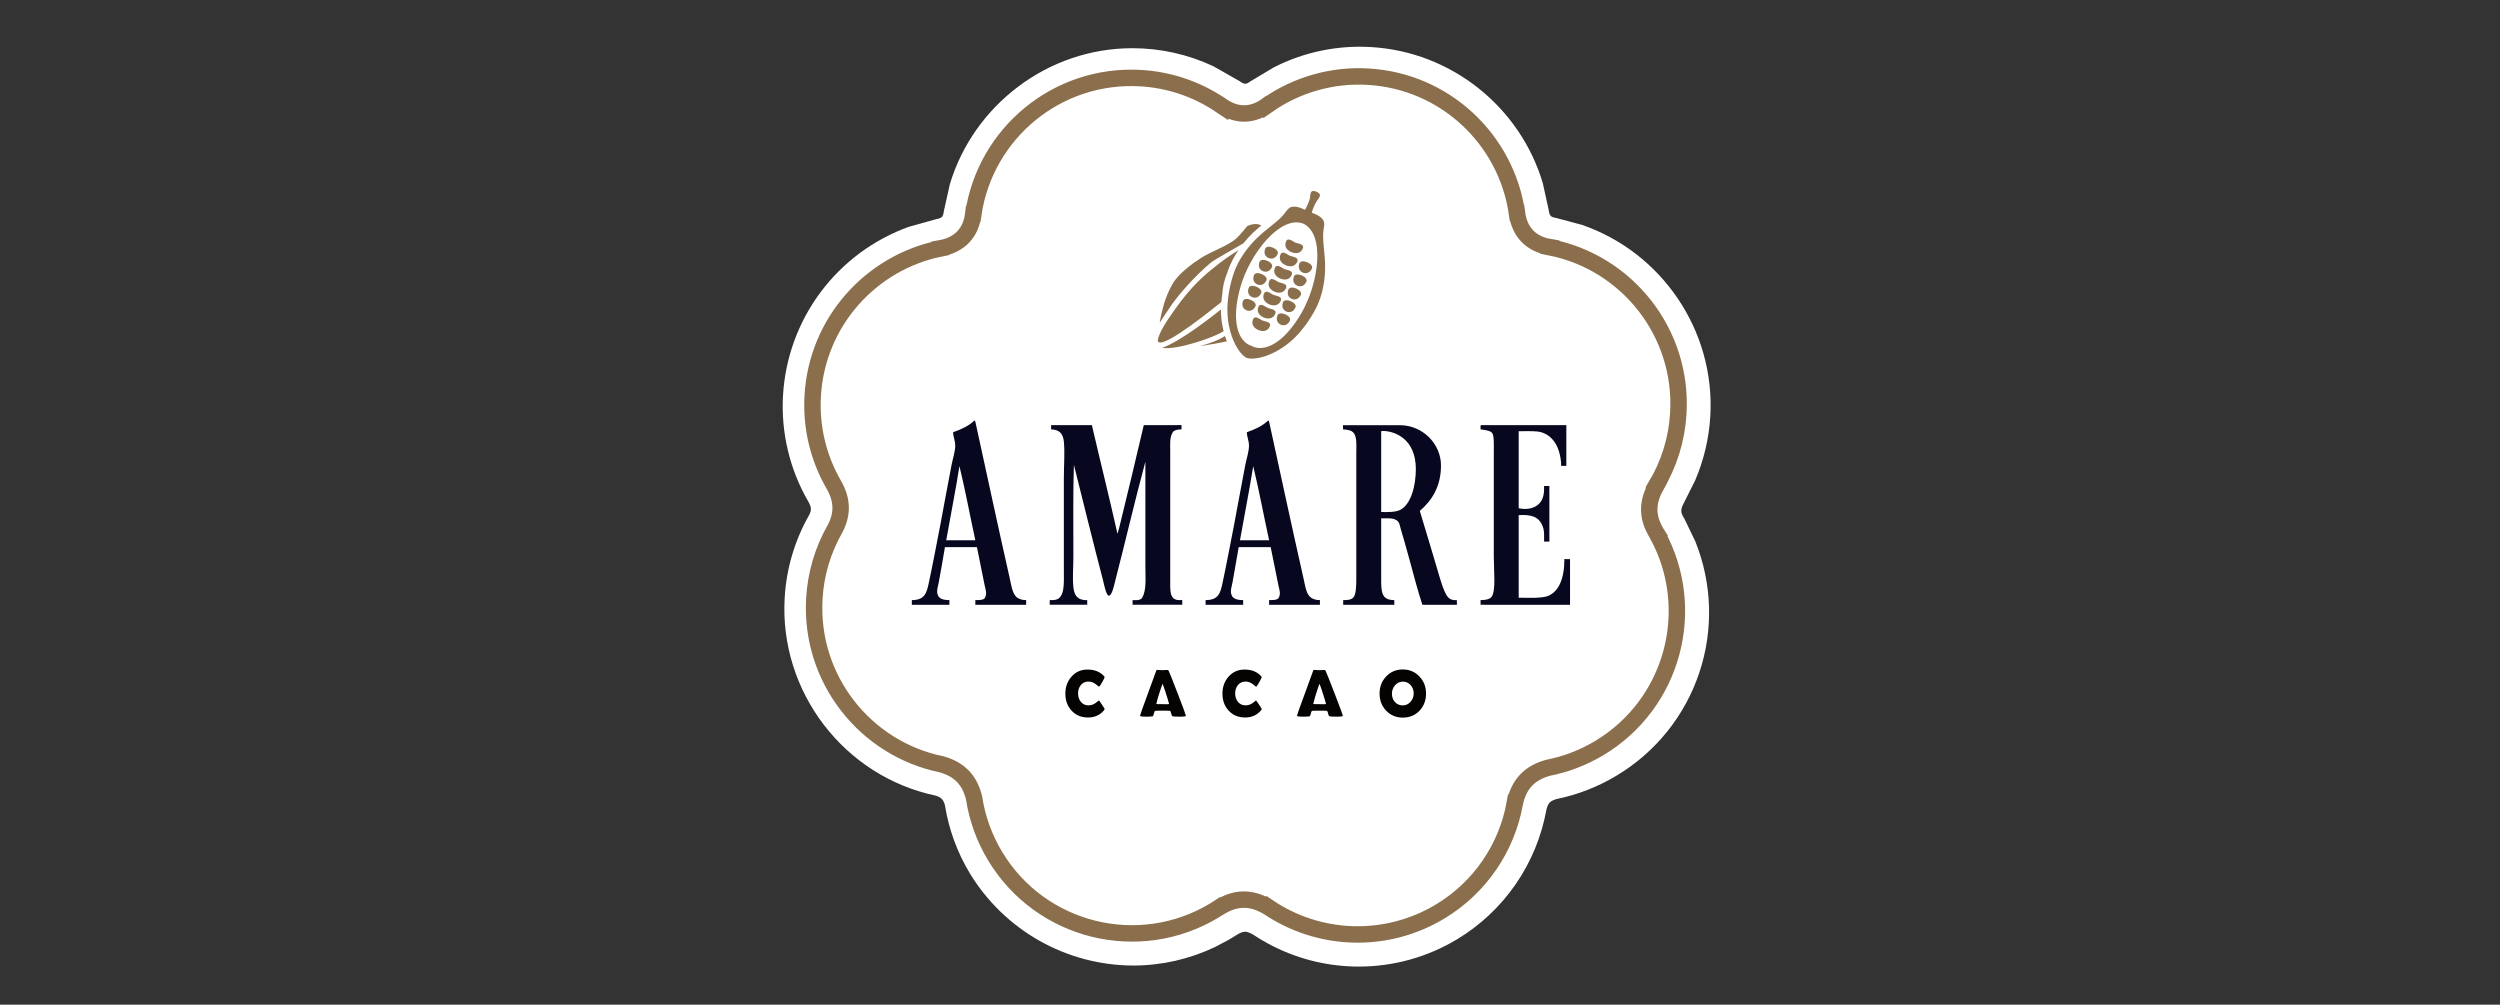
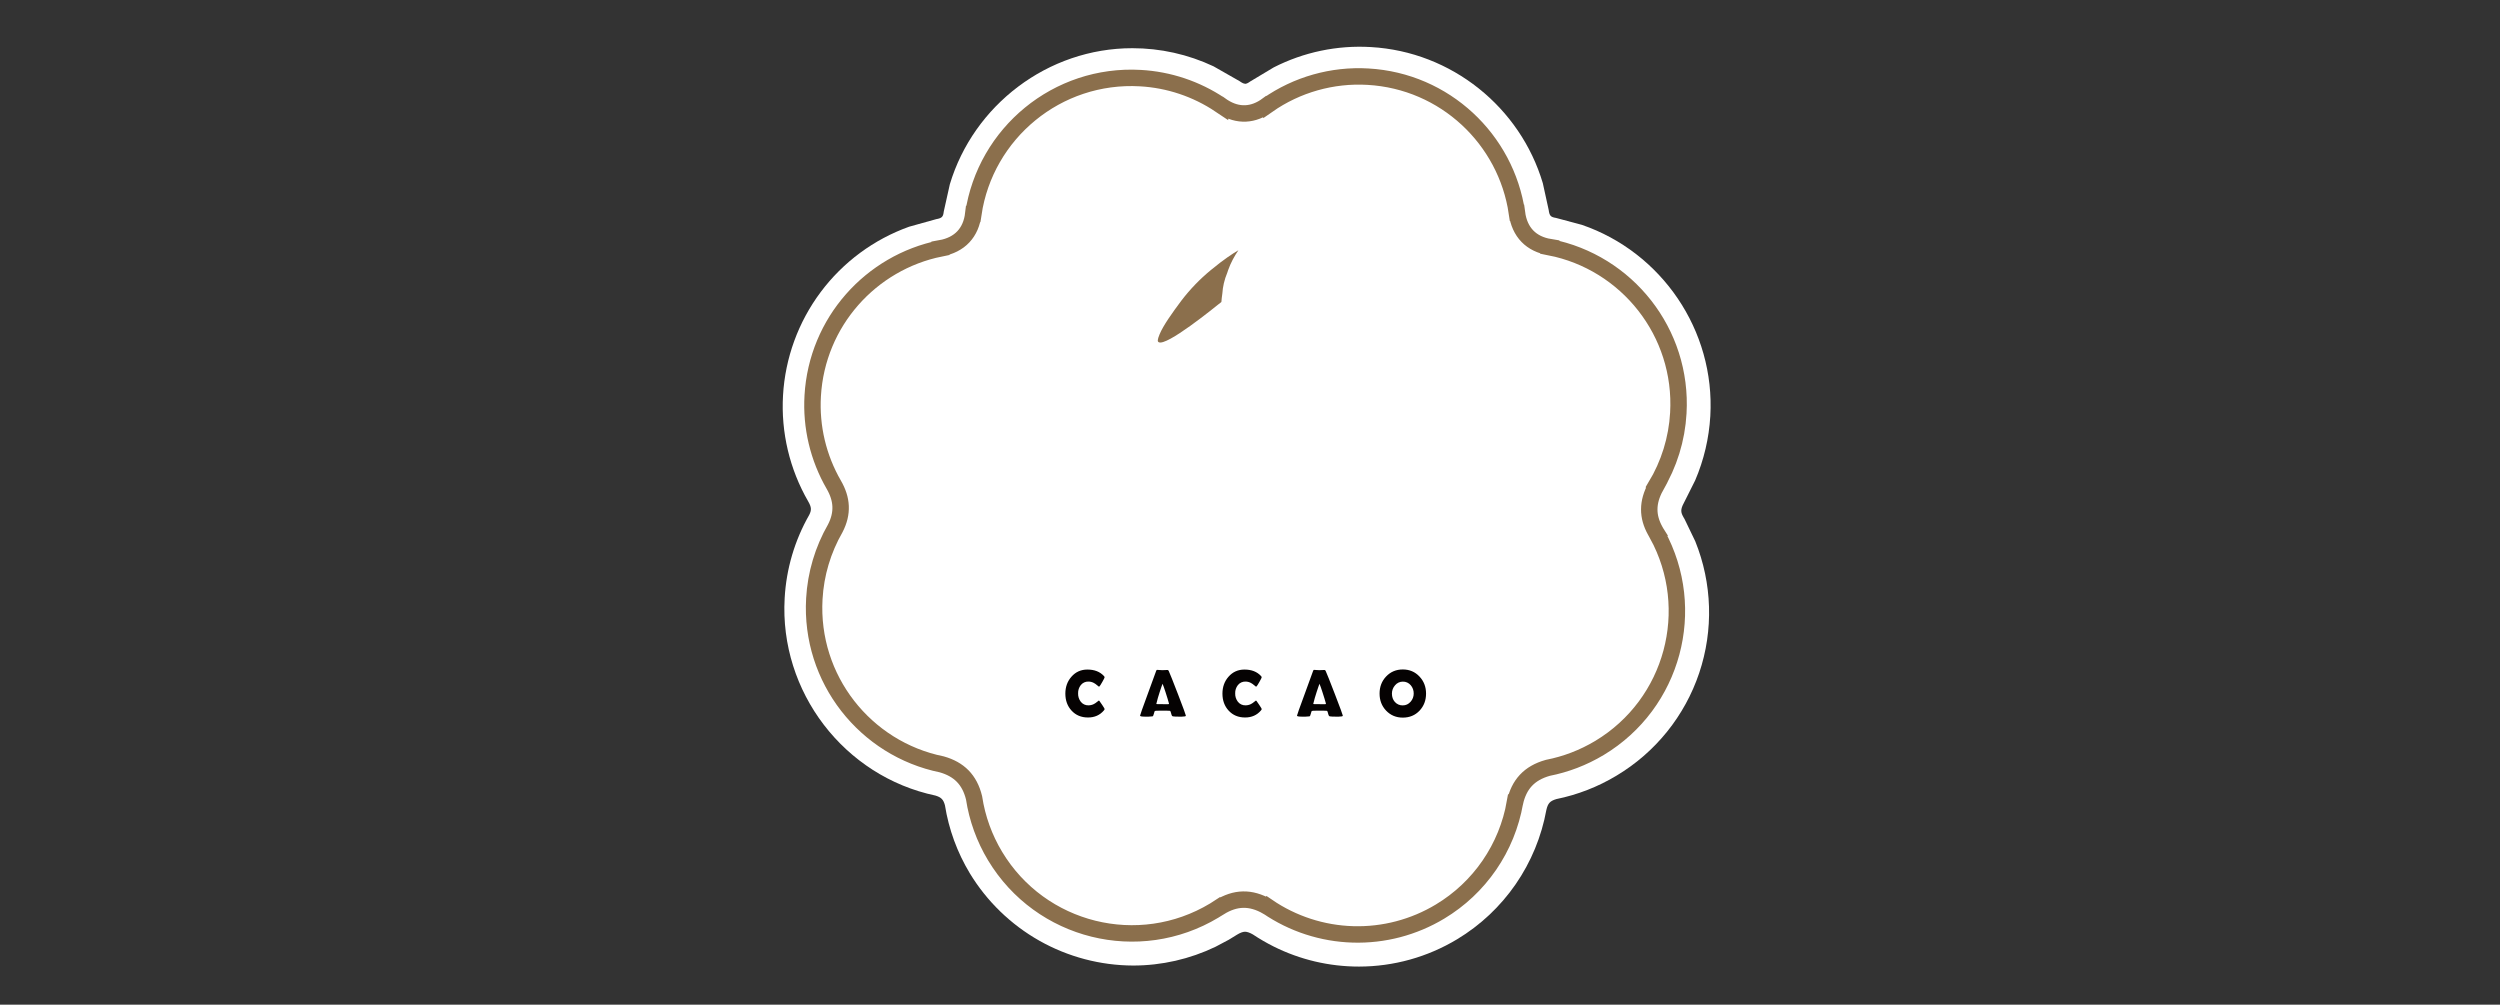
<svg xmlns="http://www.w3.org/2000/svg" width="214" height="86" viewBox="0 0 214 86" fill="none">
  <rect x="0" y="0" width="214" height="86" fill="#333333" stroke="none" />
  <g clip-path="url(#clip0_7128_53090)">
    <mask id="mask0_7128_53090" style="mask-type:luminance" maskUnits="userSpaceOnUse" x="-454" y="-354" width="1124" height="795">
      <path d="M-453.202 -353.583H669.29V440.098H-453.202V-353.583Z" fill="white" />
    </mask>
    <g mask="url(#mask0_7128_53090)">
      <path d="M107.155 20.524C106.929 20.738 104.378 22.101 103.958 22.448C102.602 23.566 101.264 25.159 100.768 25.834C100.545 26.14 99.642 27.517 99.642 27.517C99.642 27.517 99.713 26.975 100.017 25.895C100.165 25.367 100.426 24.793 100.716 24.265C101.198 23.387 102.45 22.484 103.137 22.047C103.973 21.514 105.025 21.176 105.854 20.608C106.39 20.239 106.961 19.393 107.065 19.345C107.7 19.053 108.202 19.247 108.225 19.355C108.247 19.465 107.381 20.311 107.155 20.524Z" fill="#8B6F4C" />
-       <path d="M104.907 25.718C104.657 25.906 100.229 29.567 99.548 29.163C99.45 29.106 99.428 28.978 99.622 28.51C99.935 27.75 100.702 26.68 101.465 25.66C102.194 24.704 103.032 23.836 103.961 23.073C105.48 21.817 106.36 21.363 106.604 21.217C105.177 23.044 104.866 24.349 104.907 25.718ZM99.838 29.651C101.126 29.86 104.416 28.715 105.105 28.2C105.008 27.436 104.858 27.149 104.873 26.356C104.56 26.607 101.507 29.088 99.838 29.651ZM103.022 29.501C103.787 29.39 104.989 29.182 105.435 29.063C105.381 28.902 105.321 28.744 105.255 28.587C104.876 28.779 104.705 29.022 103.022 29.501Z" fill="#8B6F4C" />
      <path d="M107.716 28.965C107.854 29.035 108.007 29.071 108.162 29.07C108.856 29.07 110.001 28.374 111.135 26.42C112.195 24.595 112.679 22.049 112.238 20.624C112.096 20.169 111.871 19.859 111.568 19.705C111.458 19.668 111.342 19.649 111.226 19.649C109.835 19.649 107.77 22.15 107.057 24.698C106.344 27.247 106.825 28.656 107.619 28.923L107.68 28.946L107.712 28.961L107.716 28.965ZM106.811 31.045L106.802 31.043L106.773 31.026L106.222 30.796L106.283 30.661C105.574 29.963 104.904 28.54 104.819 26.776C104.766 25.665 104.986 24.288 105.406 23.091C105.902 21.683 106.835 20.589 107.53 19.919C107.883 19.578 108.249 19.287 108.604 19.004C108.988 18.697 109.352 18.406 109.624 18.11C109.68 18.046 109.736 17.973 109.794 17.898C110.006 17.617 110.271 17.266 110.698 17.181C110.807 17.158 110.921 17.147 111.036 17.147C111.263 17.147 111.477 17.192 111.669 17.253C111.734 17.088 111.775 16.95 111.788 16.901C111.793 16.876 111.794 16.844 111.796 16.809C111.869 15.951 112.367 15.824 112.658 15.824C112.81 15.824 112.971 15.86 113.152 15.936C113.568 16.112 113.714 16.374 113.764 16.564C113.879 16.989 113.62 17.331 113.483 17.514C113.462 17.539 113.443 17.564 113.426 17.592C113.424 17.594 113.338 17.73 113.252 17.922C113.516 18.062 113.786 18.261 113.985 18.568C114.22 18.935 114.155 19.368 114.102 19.717C114.089 19.81 114.072 19.903 114.067 19.988C114.045 20.387 114.09 20.85 114.139 21.341C114.182 21.792 114.228 22.259 114.231 22.748C114.235 23.715 114.101 25.145 113.438 26.484C112.874 27.619 112.039 28.736 111.206 29.473C110.06 30.485 108.595 31.138 107.475 31.138L107.388 31.137L107.322 31.298L106.811 31.045Z" fill="white" />
      <path d="M111.599 26.717C110.142 29.224 108.506 30.055 107.401 29.487H107.403C107.4 29.486 107.398 29.485 107.395 29.485L107.388 29.481C106.211 29.085 105.666 27.334 106.447 24.542C107.238 21.719 109.807 18.443 111.752 19.165C113.626 20.056 113.071 24.182 111.599 26.717ZM113.6 22.753C113.595 21.745 113.389 20.781 113.438 19.954C113.459 19.6 113.609 19.14 113.447 18.887C113.214 18.528 112.81 18.372 112.479 18.247C112.581 17.785 112.841 17.349 112.884 17.279C113.023 17.059 113.427 16.71 112.892 16.485L112.879 16.479C112.263 16.219 112.377 16.786 112.314 17.04C112.224 17.379 112.084 17.704 111.898 18.002C111.578 17.852 111.191 17.672 110.77 17.757C110.478 17.817 110.252 18.246 110.012 18.506C109.454 19.12 108.619 19.644 107.893 20.343C107.037 21.17 106.3 22.197 105.917 23.288C105.528 24.39 105.311 25.694 105.362 26.748C105.455 28.661 106.288 30.124 106.963 30.486V30.489L106.969 30.49L106.977 30.494C107.708 30.725 109.338 30.302 110.774 29.033C111.565 28.335 112.349 27.269 112.867 26.224C113.382 25.187 113.604 23.944 113.6 22.753Z" fill="#8B6F4C" />
      <path d="M111.686 21.311C111.895 20.9 111.385 20.87 111.083 20.765C110.796 20.622 110.419 20.277 110.27 20.713C110.108 21.184 110.495 21.463 110.739 21.57L110.742 21.571L110.746 21.572C110.992 21.673 111.462 21.754 111.686 21.311ZM111.224 22.422C111.433 22.01 110.923 21.98 110.621 21.877C110.334 21.732 109.957 21.387 109.808 21.824C109.646 22.294 110.033 22.575 110.277 22.68V22.681L110.28 22.682H110.284C110.53 22.784 111 22.866 111.224 22.422ZM110.75 23.534C110.958 23.122 110.449 23.092 110.147 22.988C109.86 22.843 109.483 22.498 109.334 22.936C109.172 23.405 109.559 23.686 109.802 23.791V23.792L109.806 23.793L109.81 23.794V23.793C110.056 23.896 110.525 23.977 110.75 23.534ZM110.275 24.645C110.484 24.233 109.975 24.203 109.672 24.099C109.385 23.954 109.008 23.61 108.86 24.047C108.698 24.516 109.084 24.797 109.328 24.902V24.903L109.331 24.904L109.335 24.906V24.904C109.581 25.007 110.051 25.088 110.275 24.645ZM109.826 25.718C110.034 25.306 109.525 25.276 109.223 25.173C108.936 25.028 108.559 24.683 108.41 25.12C108.249 25.59 108.635 25.871 108.878 25.976V25.977L108.882 25.978L108.886 25.979V25.978C109.132 26.081 109.601 26.162 109.826 25.718ZM109.364 26.83C109.572 26.418 109.063 26.388 108.761 26.284C108.474 26.139 108.097 25.795 107.948 26.232C107.787 26.701 108.173 26.982 108.416 27.087V27.088L108.42 27.089L108.424 27.091V27.089C108.67 27.192 109.139 27.273 109.364 26.83ZM112.473 22.959C112.673 22.545 111.578 22.083 111.42 22.516C111.252 22.983 111.528 23.216 111.709 23.295L111.711 23.296L111.714 23.298C111.896 23.371 112.256 23.406 112.473 22.959ZM112.011 24.07C112.211 23.656 111.116 23.193 110.96 23.626C110.79 24.093 111.066 24.326 111.247 24.405V24.406H111.249L111.252 24.407C111.434 24.482 111.794 24.517 112.011 24.07ZM111.536 25.182C111.736 24.767 110.641 24.304 110.485 24.737C110.315 25.204 110.591 25.438 110.772 25.516V25.517H110.775L110.777 25.519H110.779C110.96 25.594 111.319 25.629 111.536 25.182ZM111.087 26.255C111.287 25.841 110.192 25.378 110.034 25.811C109.865 26.278 110.142 26.511 110.323 26.59V26.591H110.325L110.328 26.592C110.51 26.667 110.87 26.702 111.087 26.255ZM110.625 27.366C110.825 26.952 109.73 26.489 109.572 26.922C109.403 27.389 109.68 27.622 109.861 27.701V27.702H109.863L109.866 27.705V27.704C110.048 27.779 110.408 27.814 110.625 27.366ZM109.576 21.736C109.777 21.321 108.682 20.859 108.525 21.292C108.356 21.759 108.632 21.993 108.813 22.072H108.812L108.816 22.073L108.818 22.074V22.073C109.001 22.148 109.36 22.183 109.576 21.736ZM109.114 22.847C109.315 22.432 108.22 21.97 108.064 22.404C107.894 22.871 108.17 23.104 108.351 23.183H108.35L108.354 23.184L108.356 23.185C108.539 23.259 108.898 23.294 109.114 22.847ZM108.64 23.958C108.841 23.544 107.746 23.082 107.589 23.515C107.419 23.982 107.695 24.215 107.876 24.294L107.878 24.295L107.881 24.296H107.882C108.064 24.37 108.424 24.405 108.64 23.958ZM108.19 25.032C108.391 24.617 107.296 24.155 107.139 24.589C106.969 25.055 107.245 25.289 107.426 25.368L107.429 25.369L107.431 25.37C107.615 25.444 107.974 25.479 108.19 25.032ZM107.728 26.143C107.929 25.729 106.834 25.267 106.677 25.7C106.507 26.167 106.783 26.4 106.964 26.479L106.967 26.48L106.969 26.481C107.153 26.555 107.512 26.59 107.728 26.143ZM108.915 27.891C109.123 27.48 108.614 27.449 108.31 27.345C108.024 27.201 107.647 26.857 107.497 27.293C107.336 27.762 107.722 28.043 107.967 28.149L107.971 28.151L107.974 28.152C108.219 28.253 108.69 28.334 108.915 27.891Z" fill="#8B6F4C" />
      <path fill-rule="evenodd" clip-rule="evenodd" d="M116.331 82.739C113.771 82.739 111.283 82.15 109.023 81.02L109.016 81.016C108.415 80.715 107.83 80.375 107.265 80.001V79.999C106.987 79.838 106.753 79.756 106.574 79.756C106.392 79.756 106.16 79.843 105.882 80.013L105.732 80.106C105.551 80.224 105.366 80.338 105.178 80.445L104.044 81.046C101.847 82.1 99.442 82.649 97.005 82.65C94.191 82.642 91.426 81.911 88.975 80.528C86.525 79.144 84.472 77.153 83.012 74.747C81.935 72.957 81.219 71.001 80.887 68.931C80.752 68.438 80.573 68.254 80.077 68.101C72.251 66.452 66.709 59.21 67.167 51.206C67.304 48.698 68.024 46.256 69.27 44.075C69.468 43.678 69.48 43.432 69.181 42.919C67.592 40.168 66.843 37.013 67.027 33.841C67.211 30.642 68.333 27.567 70.251 25.001C72.17 22.434 74.802 20.488 77.819 19.407L80.138 18.76C80.653 18.669 80.735 18.545 80.786 18.108L81.306 15.774C83.341 8.996 89.692 4.126 96.926 4.126C99.33 4.124 101.704 4.653 103.879 5.677L106.103 6.944L106.249 7.042C106.351 7.114 106.469 7.16 106.592 7.175C106.693 7.175 106.852 7.1 107.025 6.97L109.029 5.77C111.598 4.459 114.471 3.858 117.35 4.029C124.265 4.424 130.132 9.187 132.064 15.676L132.568 17.976C132.637 18.493 132.754 18.581 133.19 18.653L135.405 19.246C142.209 21.58 146.824 28.26 146.403 35.611C146.293 37.51 145.854 39.376 145.105 41.124L144.146 43.037C143.824 43.625 143.882 43.869 144.09 44.244L144.143 44.34L144.191 44.417L145.115 46.336C146.567 49.932 146.687 53.929 145.453 57.606C144.219 61.283 141.712 64.398 138.384 66.389C136.792 67.35 135.046 68.031 133.224 68.401C132.678 68.567 132.504 68.759 132.37 69.325C131.956 71.607 131.061 73.776 129.744 75.686C128.427 77.596 126.718 79.203 124.731 80.4C122.195 81.928 119.291 82.737 116.331 82.739Z" fill="white" />
-       <path fill-rule="evenodd" clip-rule="evenodd" d="M132.662 21.161L132.663 21.156C131.086 20.898 130.07 19.9 129.849 18.215H129.848C128.925 11.927 123.692 6.94 117.1 6.563C114.045 6.385 111.02 7.241 108.511 8.993C108.51 8.99 108.508 8.988 108.505 8.987C107.304 9.881 105.979 9.969 104.693 9.144L104.586 9.07C104.536 9.037 104.486 9.003 104.436 8.967L104.434 8.967L104.434 8.969C102.408 7.612 100.055 6.824 97.62 6.687C90.501 6.28 84.347 11.395 83.318 18.312H83.313C83.126 19.899 82.176 20.96 80.503 21.257L80.504 21.265C74.557 22.466 69.931 27.547 69.568 33.888C69.413 36.543 70.039 39.186 71.37 41.489C72.087 42.725 72.171 43.925 71.497 45.228C70.439 47.069 69.826 49.132 69.707 51.252C69.314 58.125 74.068 64.1 80.623 65.43C82.081 65.848 82.998 66.729 83.379 68.293C83.647 70.057 84.259 71.751 85.179 73.279C89.073 79.748 97.475 81.835 103.945 77.94C104.1 77.849 104.246 77.75 104.395 77.653L104.4 77.657C105.736 76.835 107.041 76.766 108.494 77.609L108.498 77.605C110.66 79.083 113.202 79.909 115.821 79.984C118.44 80.06 121.025 79.381 123.269 78.029C124.945 77.023 126.384 75.669 127.49 74.057C128.596 72.446 129.342 70.616 129.679 68.691H129.68C130.025 67.161 130.881 66.18 132.496 65.727C134.018 65.428 135.516 64.866 136.922 64.021C143.226 60.225 145.366 52.152 141.87 45.756L141.875 45.751C141.834 45.686 141.794 45.621 141.755 45.556C141.731 45.512 141.707 45.469 141.682 45.425C141.013 44.219 140.988 43.011 141.731 41.658C141.726 41.656 141.721 41.653 141.717 41.648C142.872 39.742 143.541 37.581 143.665 35.356C144.061 28.453 139.262 22.456 132.662 21.161Z" fill="white" />
      <path d="M132.662 21.161L132.663 21.156C131.086 20.898 130.07 19.9 129.849 18.215H129.848C128.925 11.927 123.692 6.94 117.1 6.563C114.045 6.385 111.02 7.241 108.511 8.993C108.51 8.99 108.508 8.988 108.505 8.987C107.304 9.881 105.979 9.969 104.693 9.144L104.586 9.07C104.536 9.037 104.486 9.003 104.436 8.967C104.435 8.967 104.435 8.967 104.434 8.967C104.434 8.968 104.434 8.969 104.434 8.969C102.408 7.612 100.055 6.824 97.62 6.687C90.501 6.28 84.347 11.395 83.318 18.312H83.313C83.126 19.899 82.176 20.96 80.503 21.257L80.504 21.265C74.557 22.466 69.931 27.547 69.568 33.888C69.413 36.543 70.039 39.186 71.37 41.489C72.087 42.725 72.171 43.925 71.497 45.228C70.439 47.069 69.826 49.132 69.707 51.252C69.314 58.125 74.068 64.1 80.623 65.431C82.081 65.848 82.998 66.729 83.379 68.293C83.647 70.057 84.259 71.751 85.179 73.279C89.073 79.748 97.475 81.835 103.945 77.94C104.1 77.849 104.246 77.75 104.395 77.653L104.4 77.657C105.736 76.835 107.041 76.766 108.494 77.609L108.498 77.605C110.66 79.083 113.202 79.909 115.821 79.984C118.44 80.06 121.025 79.381 123.269 78.029C124.945 77.023 126.384 75.669 127.49 74.057C128.596 72.446 129.342 70.616 129.679 68.691H129.68C130.025 67.161 130.881 66.18 132.496 65.727C134.018 65.428 135.516 64.866 136.922 64.021C143.226 60.225 145.366 52.152 141.87 45.756L141.875 45.751C141.834 45.686 141.794 45.621 141.755 45.556C141.731 45.512 141.707 45.469 141.682 45.425C141.013 44.219 140.988 43.011 141.731 41.658C141.726 41.656 141.721 41.653 141.717 41.648C142.872 39.742 143.541 37.581 143.665 35.356C144.061 28.453 139.262 22.456 132.662 21.161Z" stroke="#8B6F4C" stroke-width="1.407" stroke-miterlimit="10" />
      <path d="M94.556 60.69C94.556 60.718 94.536 60.758 94.498 60.807C94.155 61.214 93.701 61.417 93.133 61.417C92.553 61.417 92.082 61.22 91.721 60.823C91.37 60.441 91.194 59.957 91.194 59.372C91.194 58.807 91.366 58.326 91.71 57.933C92.069 57.52 92.526 57.314 93.08 57.314C93.683 57.314 94.155 57.497 94.498 57.868C94.535 57.909 94.554 57.945 94.554 57.977C94.554 58.011 94.489 58.144 94.359 58.371C94.23 58.597 94.149 58.726 94.115 58.753C94.108 58.76 94.1 58.766 94.09 58.77C94.081 58.774 94.071 58.776 94.061 58.776C94.009 58.744 93.962 58.706 93.921 58.663C93.82 58.575 93.721 58.505 93.624 58.455C93.482 58.381 93.326 58.343 93.166 58.342C93.041 58.338 92.916 58.364 92.802 58.417C92.688 58.471 92.588 58.55 92.511 58.65C92.356 58.851 92.277 59.1 92.285 59.354C92.276 59.609 92.356 59.86 92.511 60.064C92.587 60.165 92.687 60.246 92.801 60.3C92.915 60.355 93.04 60.381 93.166 60.377C93.329 60.377 93.482 60.343 93.627 60.271C93.722 60.224 93.818 60.159 93.917 60.075C93.958 60.035 94.004 59.999 94.054 59.969C94.073 59.969 94.091 59.98 94.11 60C94.14 60.034 94.22 60.149 94.353 60.35C94.489 60.556 94.556 60.668 94.556 60.69ZM99.513 58.53C99.474 58.611 99.364 58.963 99.271 59.235C99.159 59.57 99.062 59.909 98.981 60.253C98.981 60.285 99.227 60.269 99.338 60.273C99.397 60.275 99.49 60.278 99.623 60.278C99.746 60.278 100.046 60.291 100.058 60.263C100.063 60.25 100.065 60.236 100.065 60.223C100.065 60.163 99.85 59.514 99.765 59.235C99.681 58.969 99.553 58.605 99.513 58.53ZM101.509 61.253C101.509 61.286 101.486 61.31 101.439 61.321C101.267 61.344 101.093 61.352 100.92 61.345C100.654 61.345 100.483 61.336 100.407 61.321C100.344 61.31 100.303 61.266 100.287 61.197C100.223 60.928 100.187 60.867 100.152 60.847C100.122 60.836 99.817 60.833 99.348 60.833C99.032 60.833 98.885 60.841 98.864 60.857C98.832 60.888 98.819 60.901 98.78 61.07C98.745 61.225 98.703 61.31 98.651 61.321C98.44 61.344 98.227 61.352 98.015 61.345C97.731 61.345 97.588 61.316 97.588 61.263C97.588 61.215 97.799 60.621 98.219 59.481C98.675 58.246 98.922 57.568 98.961 57.446C98.983 57.375 99.01 57.34 99.04 57.34C99.09 57.34 99.167 57.345 99.273 57.355C99.378 57.362 99.457 57.367 99.509 57.367C99.559 57.367 99.633 57.364 99.73 57.358C99.828 57.352 99.901 57.349 99.949 57.349C99.985 57.349 100.017 57.379 100.047 57.441C100.137 57.636 100.404 58.305 100.845 59.449C101.287 60.601 101.509 61.203 101.509 61.253ZM112.947 58.53C112.908 58.611 112.799 58.963 112.705 59.235C112.593 59.57 112.496 59.909 112.414 60.253C112.414 60.285 112.661 60.269 112.772 60.273C112.83 60.275 112.925 60.278 113.057 60.278C113.181 60.278 113.48 60.291 113.493 60.263C113.497 60.25 113.499 60.236 113.499 60.223C113.499 60.163 113.284 59.514 113.198 59.235C113.116 58.969 112.986 58.605 112.947 58.53ZM114.944 61.253C114.944 61.286 114.92 61.31 114.874 61.321C114.701 61.344 114.528 61.352 114.354 61.345C114.088 61.345 113.916 61.336 113.841 61.321C113.777 61.31 113.737 61.266 113.72 61.197C113.658 60.928 113.621 60.867 113.586 60.847C113.556 60.836 113.25 60.833 112.782 60.833C112.466 60.833 112.319 60.841 112.298 60.857C112.267 60.888 112.253 60.901 112.213 61.07C112.179 61.225 112.137 61.31 112.086 61.321C111.874 61.344 111.661 61.352 111.449 61.345C111.164 61.345 111.022 61.316 111.022 61.263C111.022 61.215 111.233 60.621 111.654 59.481C112.108 58.246 112.355 57.568 112.395 57.446C112.418 57.375 112.444 57.34 112.473 57.34C112.524 57.34 112.601 57.345 112.707 57.355C112.812 57.362 112.89 57.367 112.942 57.367C112.992 57.367 113.067 57.364 113.164 57.358C113.262 57.352 113.335 57.349 113.383 57.349C113.419 57.349 113.45 57.379 113.481 57.441C113.571 57.636 113.839 58.305 114.278 59.449C114.721 60.601 114.944 61.203 114.944 61.253ZM108.003 60.69C108.003 60.718 107.983 60.758 107.944 60.807C107.602 61.214 107.146 61.417 106.58 61.417C105.999 61.417 105.528 61.22 105.167 60.823C104.817 60.441 104.641 59.957 104.641 59.372C104.641 58.807 104.813 58.326 105.156 57.933C105.516 57.52 105.973 57.314 106.527 57.314C107.13 57.314 107.602 57.497 107.944 57.868C107.982 57.909 108 57.945 108 57.977C108 58.011 107.935 58.144 107.806 58.371C107.677 58.597 107.596 58.726 107.562 58.753C107.555 58.761 107.546 58.766 107.536 58.77C107.527 58.774 107.516 58.776 107.506 58.776C107.456 58.744 107.409 58.706 107.367 58.663C107.266 58.575 107.168 58.505 107.07 58.455C106.929 58.381 106.772 58.343 106.613 58.342C106.488 58.338 106.363 58.364 106.249 58.417C106.135 58.471 106.035 58.55 105.958 58.65C105.803 58.851 105.723 59.1 105.732 59.354C105.723 59.609 105.803 59.86 105.958 60.064C106.034 60.165 106.133 60.246 106.247 60.3C106.361 60.355 106.487 60.381 106.613 60.377C106.776 60.377 106.929 60.343 107.074 60.271C107.169 60.224 107.265 60.159 107.364 60.075C107.405 60.035 107.451 59.999 107.501 59.969C107.52 59.969 107.537 59.98 107.557 60C107.586 60.034 107.667 60.149 107.799 60.35C107.935 60.556 108.003 60.668 108.003 60.69ZM121.013 59.366C121.019 59.106 120.929 58.852 120.759 58.654C120.676 58.556 120.572 58.477 120.455 58.423C120.337 58.37 120.209 58.344 120.08 58.347C119.952 58.347 119.826 58.375 119.71 58.43C119.595 58.485 119.493 58.565 119.413 58.664C119.241 58.859 119.147 59.111 119.149 59.371C119.149 59.656 119.231 59.893 119.397 60.083C119.482 60.18 119.587 60.258 119.705 60.309C119.823 60.361 119.951 60.385 120.08 60.381C120.343 60.381 120.567 60.276 120.75 60.067C120.922 59.874 121.015 59.624 121.013 59.366ZM122.07 59.371C122.07 59.952 121.884 60.437 121.515 60.831C121.138 61.229 120.659 61.428 120.08 61.428C119.506 61.428 119.029 61.227 118.648 60.826C118.277 60.432 118.091 59.948 118.091 59.371C118.091 58.792 118.277 58.306 118.648 57.912C119.029 57.508 119.506 57.306 120.08 57.306C120.652 57.306 121.129 57.508 121.508 57.912C121.883 58.31 122.07 58.797 122.07 59.371Z" fill="#050202" />
-       <path fill-rule="evenodd" clip-rule="evenodd" d="M118.229 37.029V43.827C118.793 43.839 119.45 43.853 119.859 43.645C120.761 43.192 121.196 41.632 121.196 40.141C121.196 37.524 119.322 36.852 118.274 36.893C118.22 36.901 118.224 36.966 118.229 37.029ZM114.958 36.395H119.814C121.816 36.395 123.349 38.028 123.349 39.839C123.349 41.66 122.561 42.846 121.536 43.737C122.054 45.425 122.692 47.585 123.258 49.491C123.801 51.322 124.084 51.374 124.709 51.374C124.709 51.611 124.711 51.646 124.711 51.771L121.755 51.768C121.549 51.12 121.389 50.601 121.219 49.989C120.803 48.487 120.372 46.819 119.905 45.277C119.818 44.993 119.807 44.654 119.497 44.507C119.211 44.323 118.653 44.371 118.229 44.371V49.491C118.229 50.669 118.24 51.369 119.352 51.369V51.772H114.977V51.369C115.367 51.369 115.625 51.354 115.826 51.168C116.06 50.952 116.099 50.257 116.099 49.627V38.797C116.099 37.898 116.207 37.059 115.554 36.848C115.364 36.788 115.166 36.758 114.966 36.757C114.966 36.682 114.958 36.51 114.958 36.395ZM126.781 36.393H134.078V39.881H133.632C133.627 39.721 133.623 39.708 133.623 39.519C133.522 38.651 133.27 37.957 132.763 37.48C132.443 37.171 132.028 36.979 131.586 36.937C131.136 36.89 130.603 36.911 129.999 36.911V43.507C130.758 43.669 131.394 43.488 131.765 43.1C132.124 42.724 132.174 42.196 132.174 41.83L132.172 41.604H132.627V45.863C132.627 46.059 132.631 46.184 132.631 46.362H132.175L132.174 45.773C132.174 45.397 132.102 45.104 131.948 44.82C131.628 44.237 131.074 44.03 129.999 44.096V49.58L130 51.164C130.665 51.164 132.005 51.24 132.544 51.001C133.421 50.614 133.912 49.561 133.912 47.857C134.095 47.857 134.239 47.864 134.395 47.864V51.77L126.739 51.768C126.739 51.604 126.736 51.624 126.736 51.369C127.47 51.369 127.636 51.145 127.688 51.074C128.06 50.564 127.869 48.807 127.869 47.677V38.704C127.869 38.073 127.904 37.307 127.734 37.072C127.566 36.843 127.106 36.813 126.736 36.755V36.529C126.732 36.464 126.729 36.4 126.781 36.393ZM89.974 36.393H93.466C94.181 39.485 94.96 42.582 95.655 45.693C95.718 45.503 95.772 45.298 95.824 45.093C96.535 42.197 97.23 39.297 97.907 36.393C98.815 36.393 100.121 36.388 101.135 36.388V36.755C100.763 36.755 100.511 36.828 100.4 36.982C100.104 37.435 100.172 38.028 100.172 38.613V49.58C100.172 50.54 100.092 51.284 100.852 51.368H101.201V51.768H96.95L96.949 51.371L97.328 51.37C97.449 51.37 97.67 51.325 97.771 51.165C98.155 50.49 98.044 49.492 98.044 48.446V39.519C97.096 43.046 96.312 46.446 95.359 50.132C95.298 50.375 95.142 50.992 94.913 50.992C94.685 50.992 94.478 49.899 94.418 49.67C93.571 46.425 92.737 43.037 91.926 39.791C91.845 42.047 91.881 45.112 91.881 47.63C91.881 48.557 91.797 49.454 91.881 50.259C91.942 50.849 92.15 51.249 92.696 51.346C92.881 51.37 92.947 51.375 93.069 51.375C93.069 51.499 93.066 51.539 93.066 51.768H89.858C89.858 51.557 89.854 51.55 89.854 51.37C90.005 51.37 89.892 51.374 90.198 51.363C91.185 51.309 91.066 49.984 91.066 48.764V40.924C91.066 39.811 91.16 38.729 91.066 37.797C90.993 37.099 90.674 36.78 89.977 36.755C89.977 36.679 89.974 36.579 89.974 36.393ZM106.143 46.244H108.635C108.175 44.136 107.776 41.967 107.275 39.9C106.933 42.05 106.515 44.124 106.143 46.244ZM112.985 51.368L112.984 51.773H108.636L108.635 51.368C108.863 51.368 109.325 51.39 109.45 51.183C109.651 50.82 109.523 50.531 109.429 50.088C109.335 49.647 108.996 47.922 108.771 46.833H106.033C105.871 47.799 105.693 48.821 105.509 49.823C105.439 50.202 105.285 50.595 105.417 50.911C105.519 51.248 105.876 51.368 106.414 51.368V51.773H103.198L103.199 51.369C104.299 51.368 104.464 50.77 104.647 49.914C105 48.263 105.341 46.44 105.645 44.885C105.976 43.178 106.255 41.529 106.596 39.81C106.711 39.229 106.913 38.649 106.913 38.132C106.913 37.741 106.717 37.3 106.732 36.999C107.424 36.756 108.069 36.464 108.544 36.003C108.582 35.994 108.587 36.021 108.59 36.048C108.629 36.039 108.632 36.066 108.635 36.093C109.558 40.302 110.575 45.074 111.58 49.506C111.763 50.31 111.827 51.06 112.442 51.274C112.539 51.308 112.661 51.368 112.985 51.368ZM80.997 46.244H83.489C83.03 44.136 82.63 41.967 82.13 39.9C81.788 42.05 81.369 44.124 80.997 46.244ZM87.839 51.368L87.838 51.773H83.491L83.489 51.368C83.718 51.368 84.18 51.39 84.305 51.183C84.506 50.82 84.377 50.531 84.283 50.088C84.19 49.647 83.851 47.922 83.626 46.833H80.887C80.726 47.799 80.548 48.821 80.363 49.823C80.294 50.202 80.139 50.595 80.272 50.911C80.374 51.248 80.73 51.368 81.268 51.368V51.773H78.053V51.369C79.153 51.368 79.319 50.77 79.501 49.914C79.856 48.263 80.197 46.44 80.499 44.885C80.83 43.178 81.11 41.529 81.451 39.81C81.565 39.229 81.768 38.649 81.768 38.132C81.768 37.741 81.572 37.3 81.587 36.999C82.279 36.756 82.924 36.464 83.4 36.003C83.438 35.994 83.442 36.021 83.444 36.048C83.483 36.039 83.487 36.066 83.489 36.093C84.412 40.302 85.43 45.074 86.435 49.506C86.617 50.31 86.682 51.06 87.296 51.274C87.394 51.308 87.516 51.368 87.839 51.368Z" fill="#070720" />
      <path d="M104.632 25.131C104.671 24.548 104.796 23.96 105.063 23.322C105.083 23.26 105.101 23.196 105.124 23.135C105.349 22.494 105.665 21.923 106.007 21.421C105.572 21.677 104.793 22.171 103.659 23.109C102.716 23.883 101.866 24.764 101.126 25.734C100.353 26.769 99.574 27.856 99.256 28.627C99.061 29.103 99.082 29.232 99.181 29.29C99.839 29.68 103.929 26.344 104.551 25.849C104.568 25.613 104.596 25.374 104.632 25.131Z" fill="#8B6F4C" />
-       <path d="M103.646 22.484C103.977 22.211 105.612 21.316 106.433 20.828C106.721 20.47 107.012 20.162 107.269 19.913C107.495 19.698 107.725 19.502 107.953 19.314C107.855 19.203 107.384 19.067 106.797 19.337C106.694 19.384 106.114 20.244 105.57 20.616C104.728 21.193 103.66 21.538 102.813 22.077C102.115 22.522 100.843 23.438 100.355 24.33C100.059 24.854 99.821 25.408 99.646 25.984C99.337 27.08 99.266 27.63 99.266 27.63C99.266 27.63 100.181 26.231 100.408 25.923C100.91 25.236 102.269 23.619 103.646 22.484ZM104.857 28.764C104.534 28.951 104.237 29.194 102.701 29.631C103.414 29.527 104.494 29.341 105.017 29.219C104.959 29.069 104.905 28.918 104.857 28.764ZM104.52 26.867C104.514 26.739 104.512 26.612 104.514 26.485C103.984 26.91 101.086 29.231 99.467 29.778C100.738 29.984 103.927 28.892 104.742 28.351C104.619 27.865 104.545 27.368 104.52 26.867ZM111.399 26.804C109.921 29.349 108.262 30.192 107.141 29.616C107.138 29.614 107.136 29.614 107.133 29.613L107.127 29.61C105.932 29.208 105.379 27.43 106.172 24.596C106.975 21.731 109.583 18.407 111.557 19.139C113.458 20.042 112.894 24.231 111.399 26.804ZM113.431 22.781C113.426 21.758 113.217 20.78 113.267 19.94C113.288 19.581 113.441 19.113 113.276 18.858C113.04 18.493 112.628 18.335 112.295 18.208C112.398 17.739 112.662 17.295 112.705 17.227C112.846 17.002 113.255 16.647 112.714 16.419L112.699 16.413C112.075 16.149 112.19 16.725 112.127 16.982C112.034 17.326 111.892 17.655 111.704 17.958C111.379 17.807 110.986 17.625 110.559 17.711C110.262 17.771 110.032 18.207 109.791 18.471C109.223 19.093 108.377 19.625 107.64 20.336C106.77 21.173 106.023 22.217 105.632 23.325C105.239 24.442 105.019 25.765 105.071 26.837C105.164 28.778 106.009 30.263 106.696 30.63L106.695 30.632L106.702 30.634L106.709 30.637L106.71 30.636C107.452 30.871 109.106 30.442 110.562 29.155C111.366 28.446 112.161 27.365 112.688 26.304C113.21 25.251 113.437 23.99 113.431 22.781Z" fill="#8B6F4C" />
-       <path d="M111.499 21.323C111.712 20.907 111.195 20.875 110.888 20.769C110.595 20.623 110.215 20.273 110.062 20.717C109.899 21.194 110.29 21.478 110.538 21.584L110.541 21.586L110.544 21.588H110.546C110.795 21.691 111.271 21.773 111.499 21.323ZM111.025 22.447C111.236 22.03 110.719 22 110.412 21.893C110.121 21.747 109.739 21.397 109.587 21.84C109.423 22.317 109.815 22.602 110.062 22.708V22.709L110.066 22.711L110.07 22.712C110.32 22.814 110.796 22.898 111.025 22.447ZM110.551 23.583C110.762 23.166 110.245 23.135 109.938 23.029C109.647 22.883 109.265 22.533 109.113 22.977C108.949 23.453 109.341 23.738 109.588 23.844L109.592 23.846L109.595 23.848V23.847C109.846 23.95 110.322 24.033 110.551 23.583ZM110.064 24.707C110.276 24.29 109.758 24.259 109.451 24.153C109.16 24.007 108.778 23.657 108.627 24.1C108.463 24.577 108.854 24.862 109.101 24.968L109.105 24.969L109.108 24.972C109.359 25.074 109.835 25.157 110.064 24.707ZM109.614 25.793C109.825 25.376 109.308 25.345 109.001 25.239C108.71 25.093 108.327 24.743 108.176 25.186C108.012 25.663 108.404 25.948 108.652 26.054L108.655 26.057L108.659 26.058C108.909 26.16 109.384 26.243 109.614 25.793ZM109.14 26.917C109.351 26.5 108.834 26.47 108.527 26.363C108.236 26.216 107.854 25.867 107.701 26.31C107.538 26.787 107.93 27.072 108.177 27.178L108.181 27.18L108.185 27.182C108.434 27.284 108.911 27.368 109.14 26.917ZM112.298 22.997C112.502 22.576 111.391 22.108 111.232 22.546C111.06 23.02 111.34 23.256 111.523 23.336V23.337H111.526L111.529 23.339C111.714 23.415 112.079 23.45 112.298 22.997ZM111.824 24.12C112.028 23.701 110.915 23.231 110.758 23.669C110.584 24.144 110.864 24.38 111.049 24.46L111.047 24.461H111.051L111.054 24.464V24.462C111.238 24.538 111.603 24.575 111.824 24.12ZM111.35 25.244C111.553 24.823 110.442 24.354 110.283 24.793C110.111 25.268 110.389 25.504 110.574 25.584L110.577 25.585L110.579 25.586C110.764 25.662 111.13 25.697 111.35 25.244ZM110.888 26.33C111.091 25.909 109.98 25.44 109.821 25.879C109.649 26.354 109.929 26.59 110.112 26.67L110.115 26.671L110.119 26.672C110.303 26.748 110.668 26.783 110.888 26.33ZM110.413 27.454C110.618 27.033 109.506 26.565 109.347 27.003C109.175 27.477 109.454 27.713 109.639 27.793L109.638 27.795H109.642L109.644 27.796C109.829 27.872 110.193 27.907 110.413 27.454ZM109.364 21.748C109.568 21.327 108.455 20.858 108.297 21.297C108.125 21.772 108.404 22.008 108.588 22.088L108.592 22.089L108.594 22.09C108.779 22.166 109.143 22.201 109.364 21.748ZM108.877 22.872C109.081 22.451 107.97 21.983 107.811 22.421C107.638 22.895 107.919 23.131 108.102 23.211L108.105 23.212L108.107 23.214C108.293 23.29 108.658 23.325 108.877 22.872ZM108.403 24.008C108.607 23.587 107.495 23.118 107.337 23.557C107.164 24.032 107.444 24.267 107.628 24.347L107.63 24.349L107.633 24.35C107.819 24.426 108.183 24.461 108.403 24.008ZM107.954 25.094C108.157 24.673 107.046 24.204 106.887 24.643C106.715 25.118 106.995 25.354 107.178 25.434L107.181 25.435L107.183 25.436C107.369 25.512 107.734 25.547 107.954 25.094ZM107.467 26.218C107.67 25.797 106.559 25.328 106.399 25.767C106.227 26.241 106.507 26.477 106.691 26.557H106.69L106.694 26.559L106.696 26.56C106.881 26.636 107.247 26.671 107.467 26.218ZM108.678 27.991C108.889 27.574 108.372 27.542 108.065 27.436C107.774 27.29 107.392 26.941 107.239 27.384C107.076 27.861 107.468 28.145 107.715 28.252L107.719 28.253L107.723 28.255C107.972 28.359 108.449 28.44 108.678 27.991Z" fill="#8B6F4C" />
    </g>
  </g>
  <defs>
    <clipPath id="clip0_7128_53090">
      <rect width="214" height="86" fill="white" />
    </clipPath>
  </defs>
</svg>